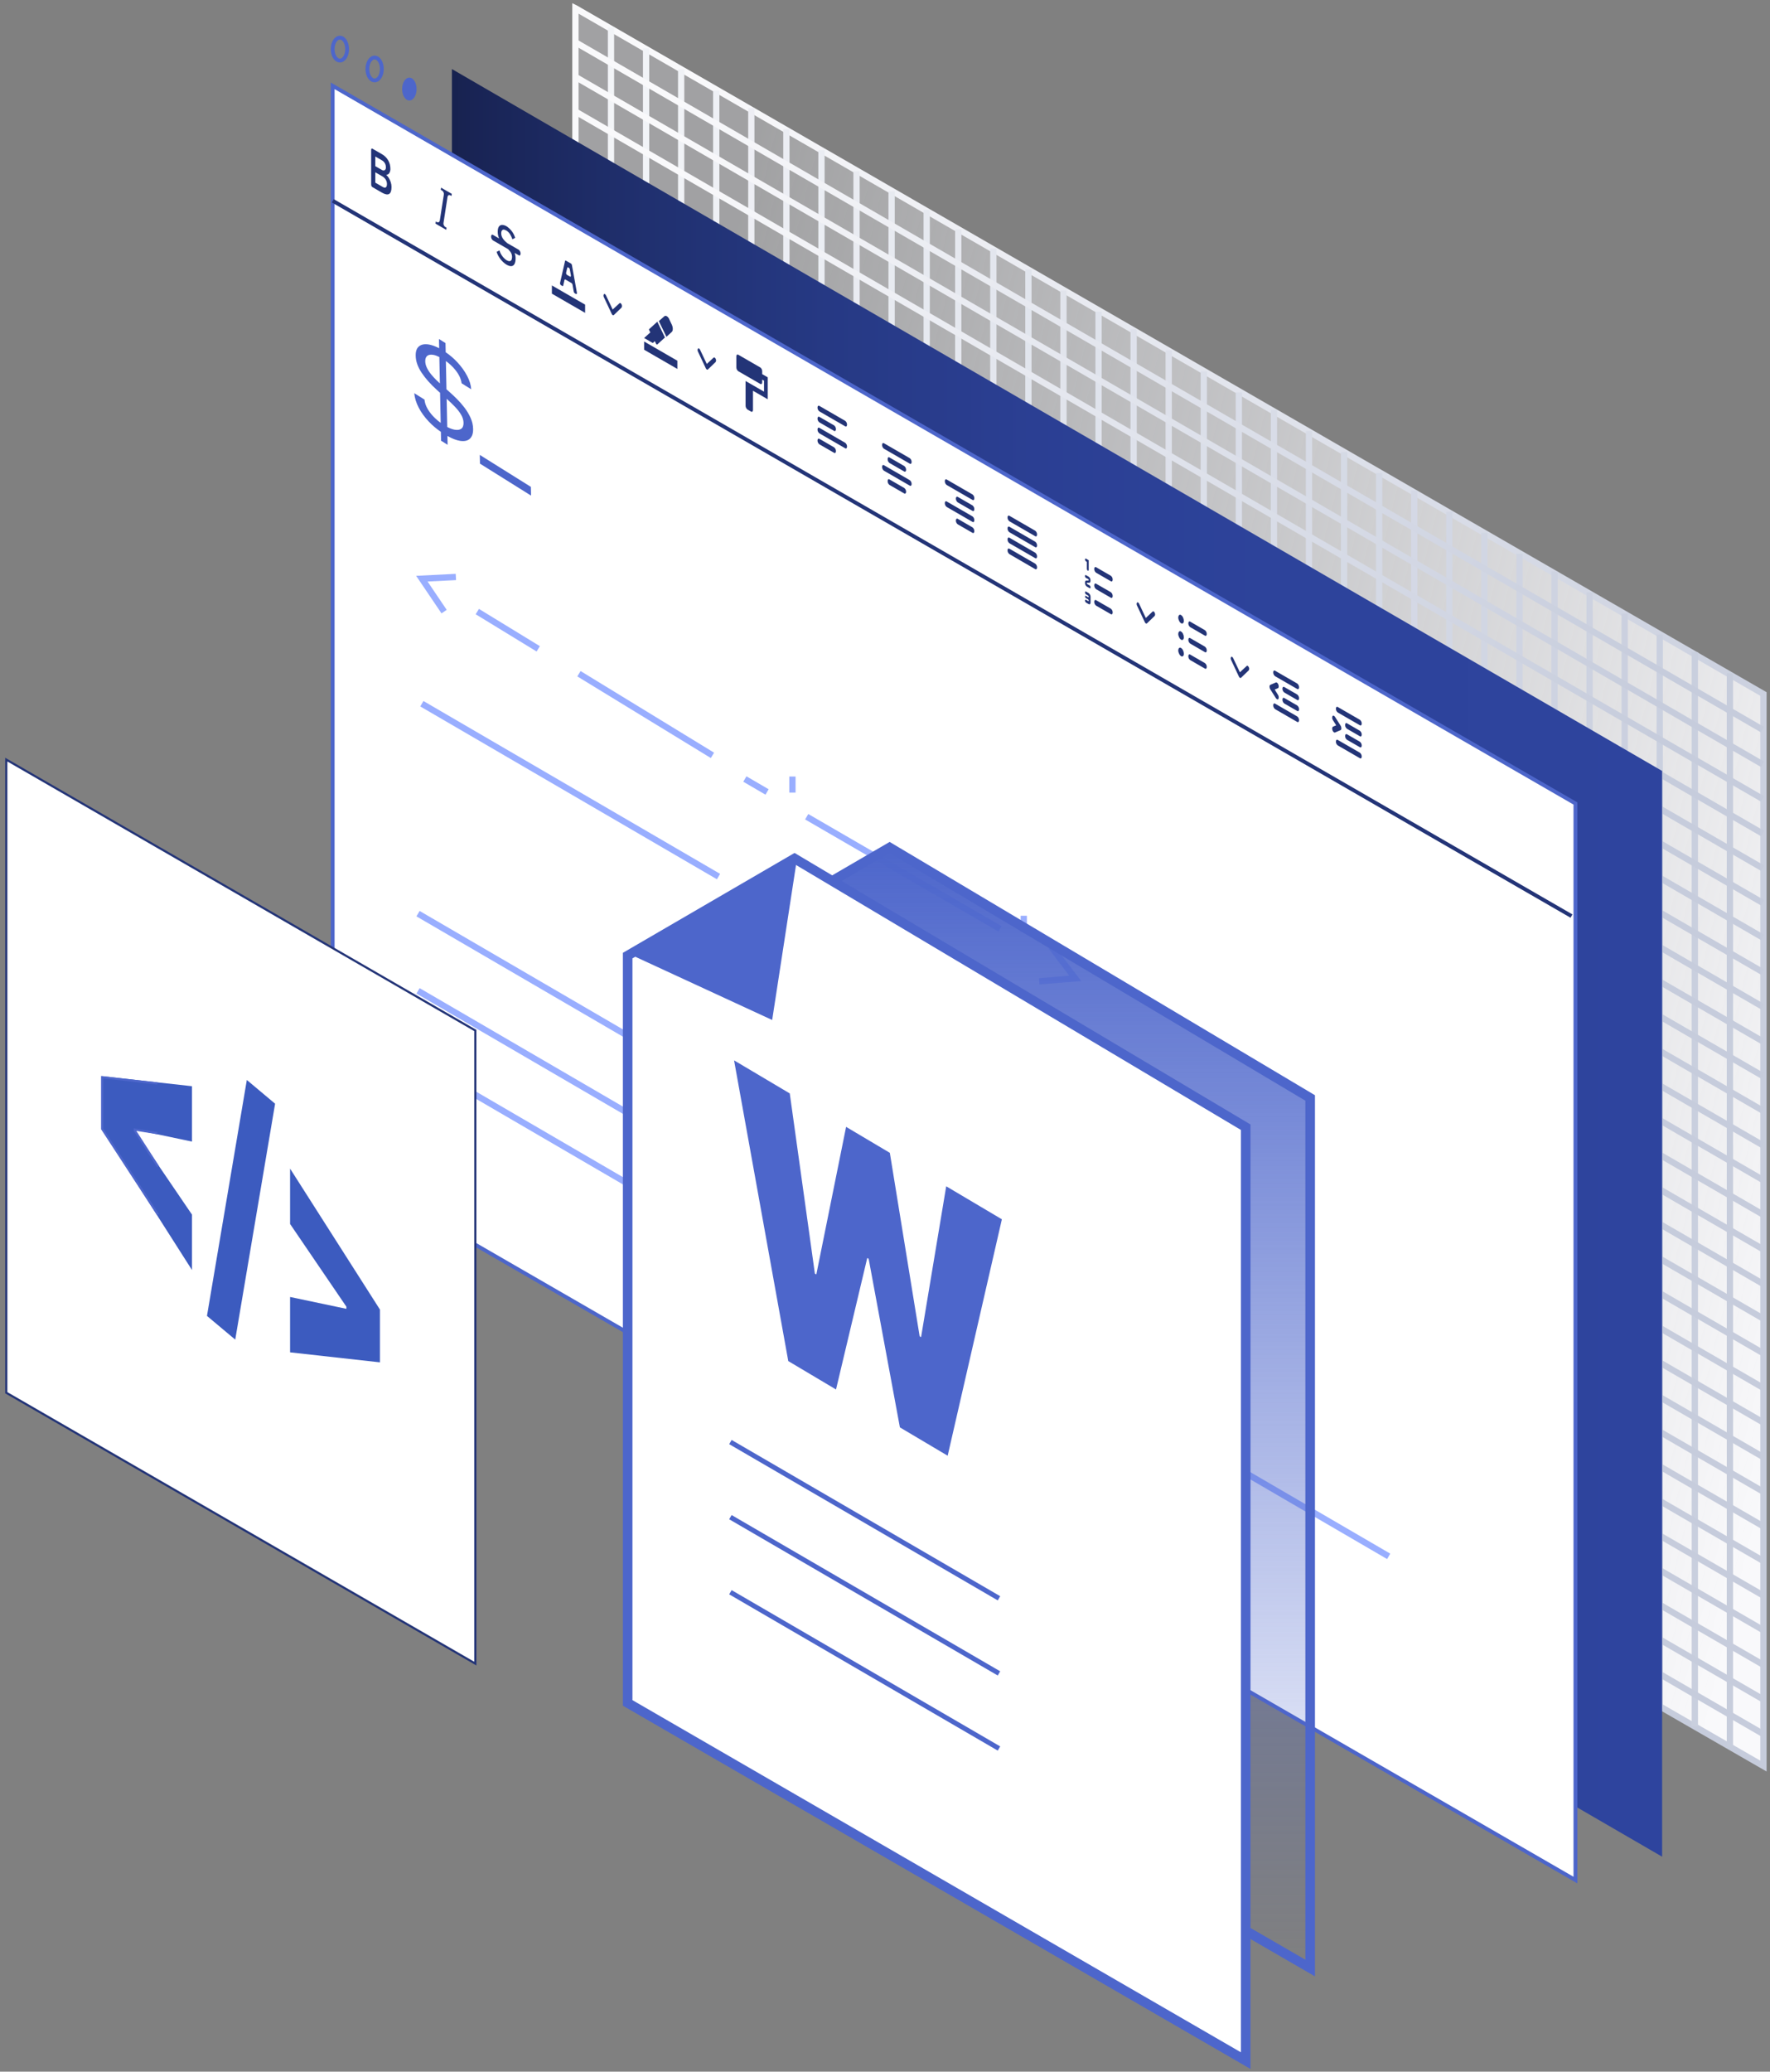
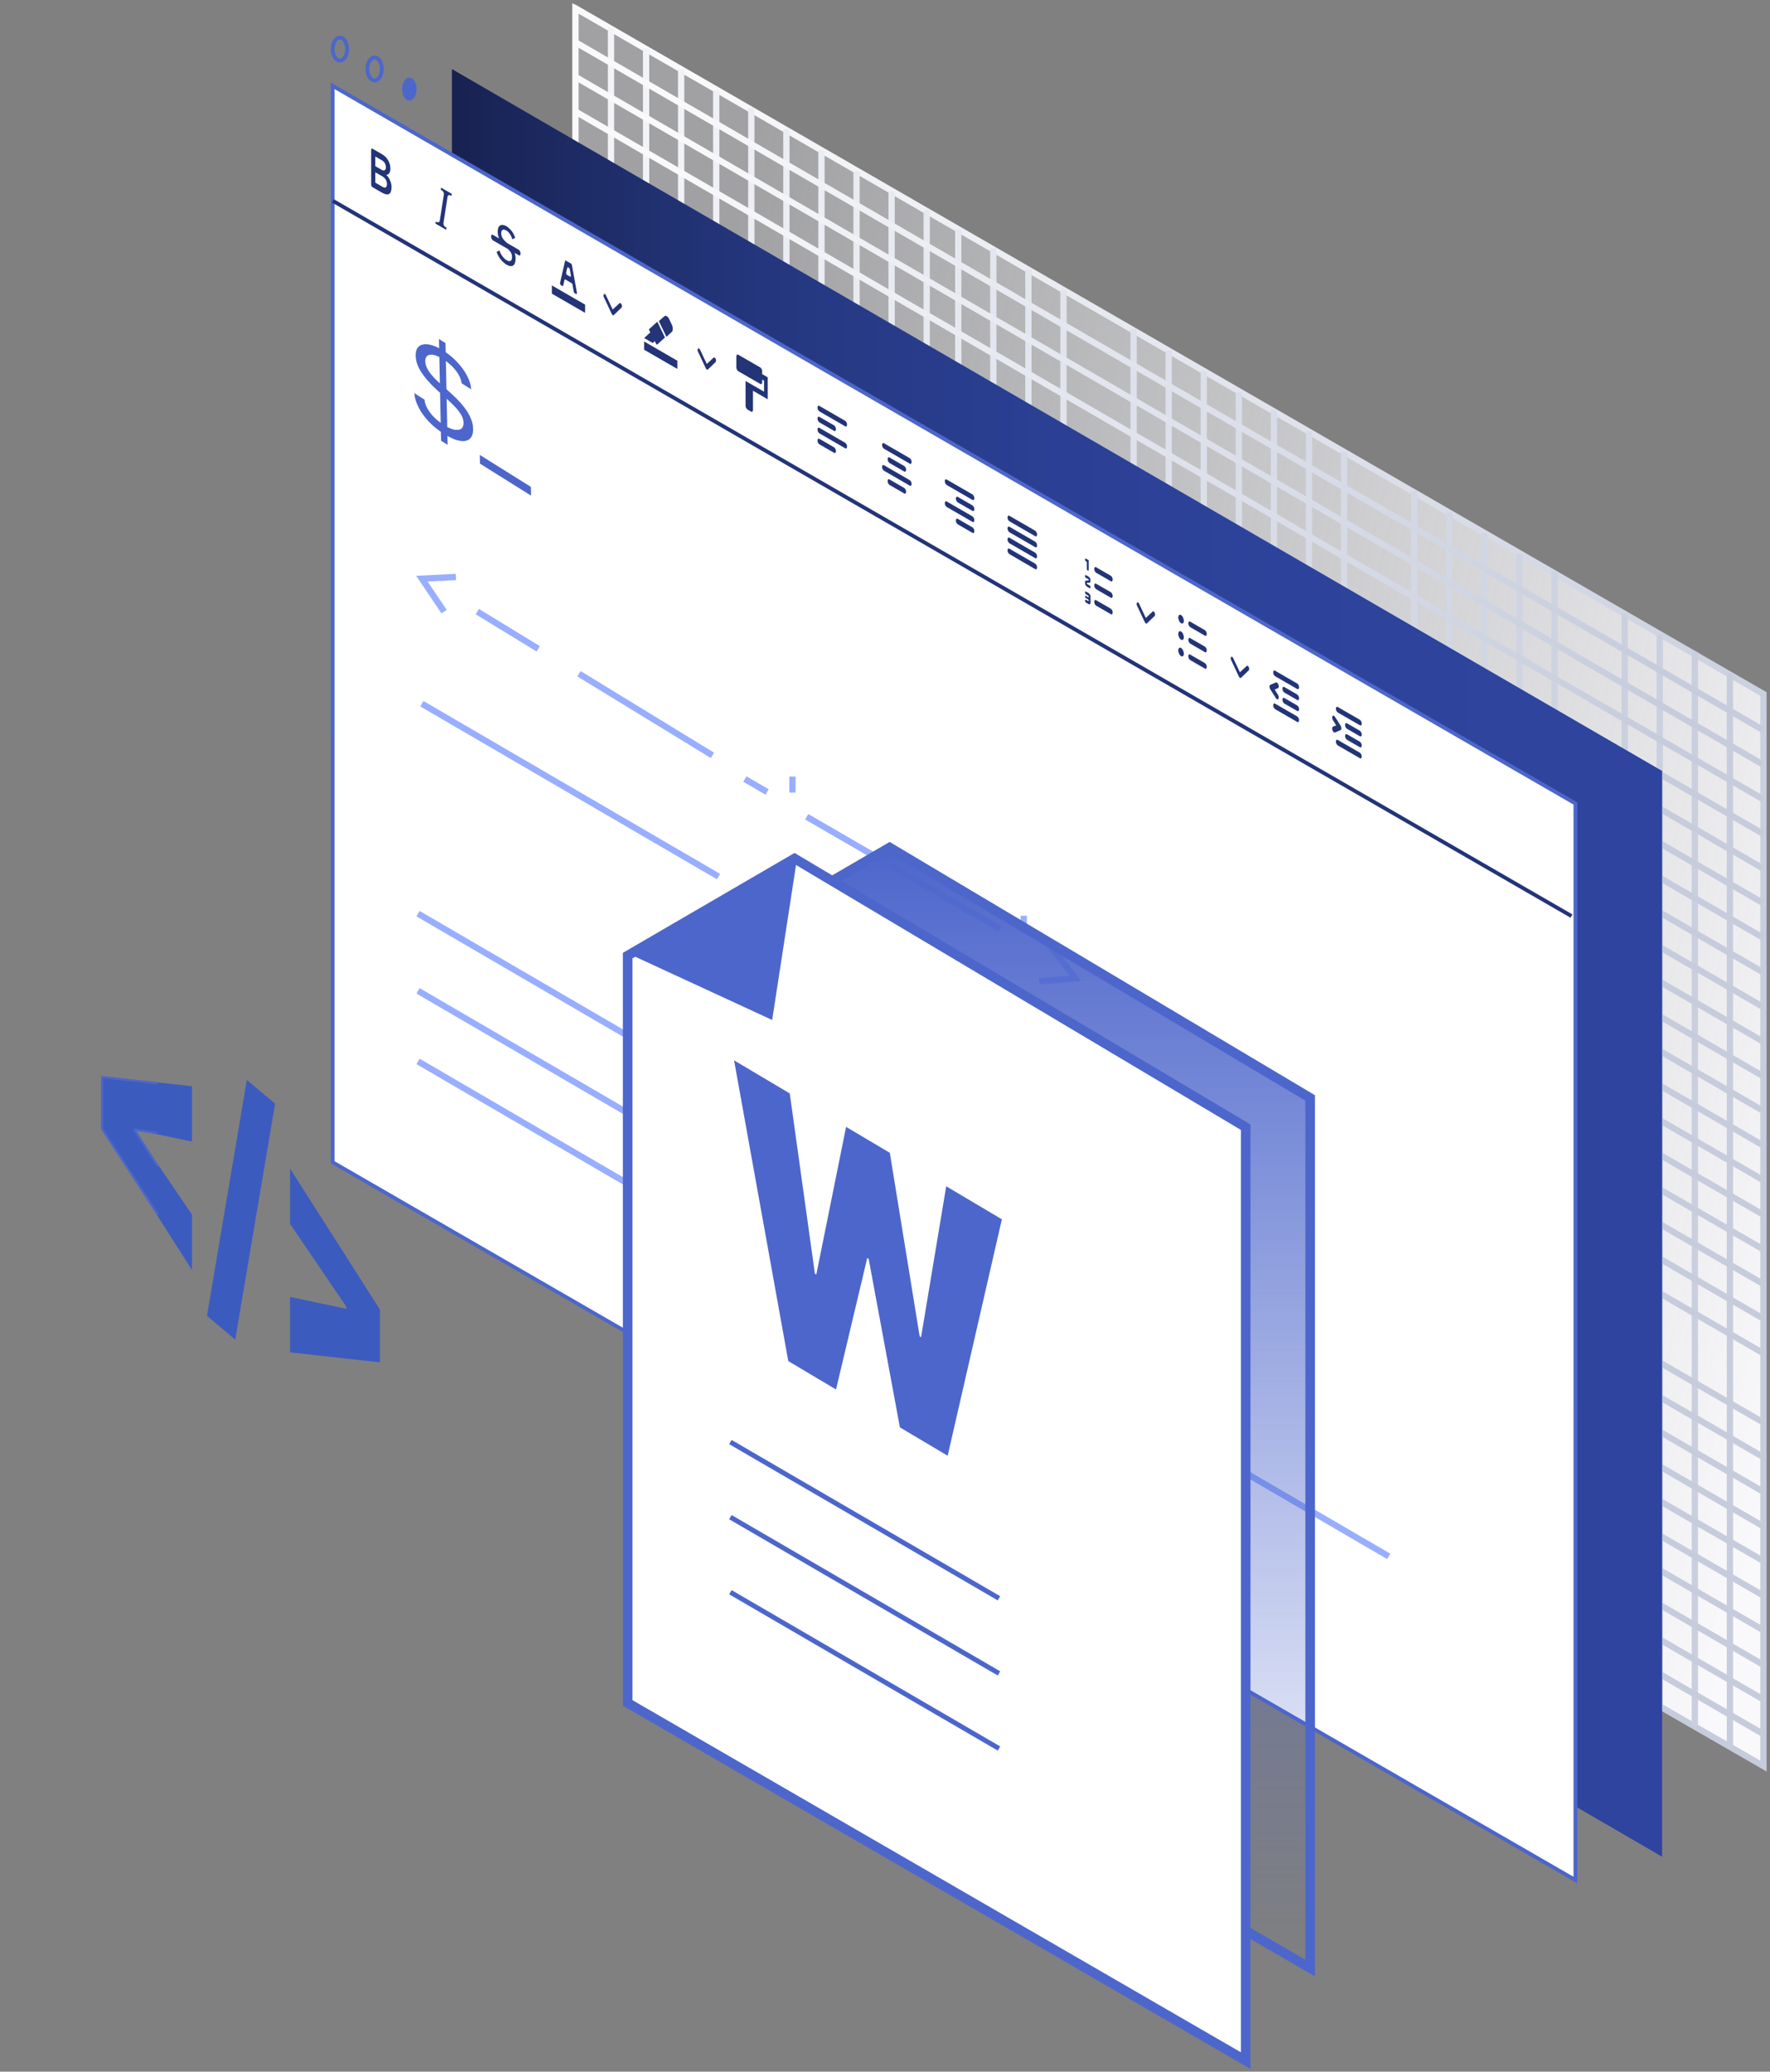
<svg xmlns="http://www.w3.org/2000/svg" width="282" height="330" viewBox="0 0 282 330" fill="none">
  <rect x="0" y="0" width="282" height="330" fill="#808080" stroke="none" />
  <path fill-rule="evenodd" clip-rule="evenodd" d="M91.48 172.635L91.504 172.648L96.918 175.766L102.328 178.877L107.742 181.995L113.151 185.106L118.565 188.225L123.975 191.336L129.389 194.454L134.799 197.569L140.213 200.684L145.623 203.799L151.037 206.914L156.446 210.028L161.86 213.143L167.27 216.258L172.684 219.373L178.094 222.487L183.507 225.602L188.917 228.717L194.332 231.832L199.741 234.946L205.155 238.061L210.565 241.175L215.979 244.291L221.389 247.405L232.217 253.634L237.627 256.749L243.04 259.864L248.45 262.979L253.864 266.093L259.274 269.208L264.688 272.323L270.098 275.438L275.512 278.552L280.921 281.667V110.835L275.512 107.716L270.098 104.594V104.59L264.688 101.471L259.274 98.348L253.864 95.229L248.45 92.103L243.04 88.984L237.627 85.861L232.217 82.742L226.802 79.616L221.389 76.493L215.979 73.374L210.565 70.251L205.155 67.129L199.741 64.006L194.332 60.887L188.917 57.764L183.507 54.642L178.094 51.519L172.684 48.401L167.27 45.278L161.86 42.155L156.446 39.032L151.037 35.914L145.623 32.791L140.213 29.668L134.799 26.545L129.389 23.427L123.975 20.304L118.565 17.181L113.151 14.058L107.742 10.94L102.328 7.817L96.918 4.695L91.504 1.572L91.48 1.56V172.635Z" fill="url(#paint0_linear_1399_23086)" />
  <path fill-rule="evenodd" clip-rule="evenodd" d="M280.958 110.55V281.322L275.553 278.209L270.144 275.095L264.739 271.981L259.329 268.868L253.924 265.754L248.515 262.64L243.11 259.527L237.7 256.413L232.295 253.299L221.477 247.072L216.071 243.959L210.662 240.845L205.257 237.731L199.848 234.618L194.443 231.504L189.033 228.39L183.628 225.277L178.219 222.163L172.814 219.049L167.404 215.936L161.999 212.822L156.59 209.708L151.185 206.595L145.775 203.481L140.37 200.368L134.961 197.254L129.556 194.14L124.146 191.023L118.741 187.913L113.332 184.795L107.927 181.686L102.518 178.568L97.112 175.458L91.703 172.341L91.679 172.329V1.313L91.703 1.325L97.112 4.447L102.518 7.569L107.927 10.69L113.332 13.808L118.741 16.93L124.146 20.051L129.556 23.173L134.961 26.29L140.37 29.412L145.775 32.534L151.185 35.655L156.59 38.773L161.999 41.895L167.404 45.016L172.814 48.138L178.219 51.255L183.628 54.377L189.033 57.499L194.443 60.62L199.848 63.738L205.257 66.859L210.662 69.981L216.071 73.103L221.477 76.22L226.886 79.342L232.295 82.468L237.7 85.585L243.11 88.707L248.515 91.825L253.924 94.95L259.329 98.068L264.739 101.189L270.144 104.307V104.311L275.553 107.433L280.958 110.55Z" stroke="url(#paint1_linear_1399_23086)" />
  <path d="M275.612 278.312V278.235V272.719V267.204V261.688V256.169V250.654V245.138V239.622V234.107V228.588V223.073V217.557V212.041V206.522V201.007V195.491V189.976V184.46V178.941V173.425V167.91V162.395V156.879V151.36V145.844V140.329V134.814V129.294V123.779V118.263V112.748V107.235V107.229" stroke="#C7CDDC" />
  <path d="M270.024 274.958V274.87V269.355V263.84V258.325V252.806V247.291V241.776V236.26V230.745V225.226V219.711V214.196V208.681V203.162V197.647V192.132V186.617V181.101V175.582V170.067V164.552V159.037V153.522V148.003V142.488V136.972V131.457V125.938V120.423V114.908V109.393V103.883V103.874" stroke="#C9CFDE" />
  <path d="M264.436 272.163V272.066V266.551V261.036V255.521V250.003V244.488V238.973V233.458V227.943V222.425V216.91V211.395V205.88V200.361V194.847V189.331V183.817V178.302V172.783V167.269V161.753V156.239V150.724V145.205V139.69V134.175V128.661V123.142V117.627V112.112V106.597V101.09V101.079" stroke="#CAD0DF" />
  <path d="M258.848 268.808V268.701V263.186V257.672V252.157V246.639V241.125V235.61V230.096V224.581V219.063V213.549V208.034V202.519V197.001V191.487V185.972V180.457V174.943V169.425V163.91V158.395V152.881V147.366V141.848V136.334V130.819V125.305V119.787V114.272V108.757V103.243V97.739V97.725" stroke="#CBD0DF" />
-   <path d="M253.259 265.453V265.336V259.821V254.307V248.793V243.276V237.761V232.246V226.733V221.218V215.701V210.187V204.672V199.158V193.64V188.126V182.611V177.097V171.583V166.065V160.551V155.037V149.522V144.008V138.49V132.976V127.462V121.948V116.43V110.916V105.401V99.887V94.385V94.369" stroke="#CDD2E0" />
  <path d="M247.671 262.098V261.972V256.457V250.944V245.43V239.913V234.399V228.884V223.37V217.856V212.339V206.826V201.311V195.797V190.28V184.766V179.252V173.738V168.224V162.707V157.193V151.678V146.164V140.651V135.133V129.619V124.105V118.591V113.074V107.56V102.046V96.532V91.033V91.015" stroke="#CED3E1" />
  <path d="M242.083 259.303V259.167V253.653V248.139V242.626V237.109V231.596V226.081V220.568V215.054V209.537V204.024V198.51V192.996V187.479V181.966V176.451V170.938V165.424V159.908V154.394V148.88V143.366V137.853V132.336V126.822V121.308V115.795V110.278V104.764V99.25V93.737V88.241V88.22" stroke="#CFD4E2" />
  <path d="M236.495 255.949V255.803V250.289V244.776V239.262V233.746V228.233V222.719V217.205V211.692V206.176V200.663V195.149V189.635V184.119V178.606V173.092V167.578V162.065V156.549V151.036V145.521V140.008V134.495V128.979V123.465V117.951V112.438V106.922V101.409V95.894V90.381V84.889V84.865" stroke="#D1D6E3" />
  <path d="M230.906 252.594V252.439V246.925V241.412V235.899V230.383V224.87V219.356V213.843V208.331V202.815V197.302V191.788V186.275V180.759V175.246V169.732V164.219V158.707V153.19V147.678V142.164V136.651V131.138V125.622V120.108V114.595V109.082V103.566V98.053V92.54V87.027V81.537V81.511" stroke="#D2D7E4" />
  <path d="M225.318 249.24V249.075V243.561V238.048V232.536V227.02V221.508V215.994V210.481V204.969V199.453V193.941V188.427V182.914V177.399V171.886V166.373V160.86V155.347V149.832V144.319V138.806V133.293V127.78V122.265V116.751V111.239V105.726V100.211V94.698V89.184V83.672V78.185V78.156" stroke="#D4D8E5" />
-   <path d="M219.73 246.444V246.269V240.755V235.243V229.731V224.216V218.703V213.19V207.678V202.165V196.65V191.138V185.625V180.112V174.597V169.085V163.571V158.059V152.547V147.032V141.52V136.006V130.494V124.982V119.467V113.953V108.441V102.929V97.413V91.901V86.388V80.875V75.392V75.36" stroke="#D4D9E5" />
  <path d="M214.142 243.09V242.905V237.392V231.88V226.368V220.853V215.341V209.828V204.316V198.803V193.289V187.777V182.264V176.752V171.237V165.725V160.212V154.7V149.188V143.673V138.161V132.648V127.136V121.624V116.11V110.596V105.084V99.572V94.058V88.546V83.032V77.52V72.039V72.006" stroke="#D5DAE5" />
  <path d="M208.553 239.735V239.541V234.027V228.516V223.004V217.49V211.978V206.465V200.953V195.442V189.928V184.416V178.903V173.391V167.877V162.365V156.852V151.341V145.829V140.315V134.803V129.29V123.778V118.267V112.753V107.239V101.728V96.216V90.702V85.19V79.677V74.165V68.687V68.651" stroke="#D7DBE6" />
  <path d="M202.965 236.381V236.176V230.663V225.152V219.641V214.127V208.616V203.103V197.591V192.08V186.566V181.055V175.542V170.031V164.517V159.006V153.493V147.981V142.47V136.956V131.445V125.932V120.421V114.909V109.396V103.883V98.371V92.86V87.346V81.835V76.322V70.811V65.336V65.297" stroke="#D8DCE7" />
  <path d="M197.377 233.585V233.371V227.858V222.347V216.836V211.323V205.812V200.299V194.788V189.277V183.764V178.252V172.739V167.229V161.715V156.204V150.691V145.181V139.67V134.156V128.645V123.133V117.622V112.111V106.597V101.085V95.573V90.062V84.549V79.038V73.525V68.014V62.542V62.501" stroke="#D9DDE8" />
  <path d="M191.789 230.23V230.006V224.494V218.983V213.473V207.959V202.449V196.936V191.426V185.915V180.402V174.891V169.379V163.868V158.355V152.844V147.332V141.821V136.31V130.797V125.287V119.774V114.264V108.753V103.24V97.728V92.217V86.706V81.193V75.683V70.17V64.659V59.19V59.147" stroke="#DBDFE9" />
  <path d="M186.201 226.876V226.642V221.13V215.619V210.109V204.597V199.086V193.574V188.063V182.553V177.041V171.53V166.018V160.507V154.995V149.485V143.972V138.462V132.952V127.439V121.929V116.416V110.906V105.396V99.883V94.371V88.86V83.35V77.838V72.327V66.815V61.304V55.838V55.792" stroke="#DDE0EA" />
  <path d="M180.612 223.521V223.278V217.766V212.256V206.746V201.234V195.724V190.212V184.702V179.191V173.679V168.169V162.657V157.147V151.635V146.125V140.613V135.102V129.592V124.081V118.571V113.058V107.548V102.038V96.526V91.014V85.504V79.993V74.482V68.972V63.459V57.949V52.486V52.438" stroke="#DEE1EB" />
-   <path d="M175.024 220.725V220.472V214.961V209.451V203.941V198.429V192.92V187.408V181.898V176.388V170.877V165.367V159.855V154.345V148.834V143.324V137.812V132.302V126.792V121.281V115.771V110.259V104.749V99.239V93.728V88.216V82.706V77.196V71.685V66.174V60.663V55.153V49.692V49.642" stroke="#DFE3EC" />
  <path d="M169.436 217.371V217.108V211.596V206.087V200.577V195.066V189.557V184.045V178.536V173.026V167.515V162.006V156.494V150.984V145.473V139.964V134.452V128.943V123.433V117.922V112.413V106.901V101.391V95.882V90.371V84.859V79.349V73.84V68.329V62.819V57.308V51.798V46.34V46.287" stroke="#E1E4EC" />
  <path d="M163.848 214.016V213.744V208.232V202.723V197.214V191.703V186.194V180.683V175.173V169.664V164.154V158.644V153.133V147.624V142.113V136.604V131.092V125.583V120.074V114.563V109.054V103.543V98.034V92.524V87.014V81.502V75.993V70.484V64.973V59.464V53.953V48.443V42.989V42.933" stroke="#E1E5ED" />
  <path d="M158.259 210.662V210.38V204.869V199.36V193.85V188.34V182.832V177.32V171.811V166.302V160.792V155.283V149.772V144.263V138.753V133.244V127.733V122.224V116.715V111.205V105.696V100.184V94.676V89.167V83.657V78.145V72.636V67.127V61.617V56.109V50.597V45.088V39.636V39.578" stroke="#E3E6EE" />
  <path d="M152.671 207.867V207.575V202.064V196.555V191.047V185.537V180.028V174.517V169.009V163.5V157.99V152.481V146.971V141.462V135.952V130.443V124.933V119.424V113.915V108.405V102.897V97.386V91.877V86.369V80.859V75.348V69.839V64.331V58.821V53.312V47.801V42.293V36.844V36.544" stroke="#E5E8EF" />
  <path d="M147.642 204.511V204.21V198.699V193.191V187.682V182.173V176.665V171.154V165.646V160.137V154.628V149.12V143.609V138.101V132.591V127.083V121.572V116.064V110.556V105.046V99.538V94.027V88.519V83.011V77.501V71.99V66.482V60.974V55.465V49.956V44.445V38.937V33.491V33.428" stroke="#E6E9F0" />
  <path d="M142.053 201.157V200.846V195.335V189.827V184.319V178.81V173.302V167.791V162.283V156.775V151.267V145.759V140.248V134.74V129.231V123.723V118.212V112.704V107.196V101.688V96.18V90.669V85.161V79.653V74.144V68.633V63.125V57.618V52.109V46.6V41.09V35.582V30.479" stroke="#E7EAF0" />
  <path d="M136.465 198.362V198.041V192.53V187.023V181.515V176.007V170.499V164.989V159.481V153.974V148.465V142.957V137.447V131.939V126.431V120.923V115.413V109.905V104.397V98.889V93.381V87.871V82.363V76.856V71.347V65.837V60.329V54.821V49.313V43.805V38.295V32.787V27.346V27.278" stroke="#E9EBF1" />
  <path d="M130.877 195.007V194.677V189.166V183.659V178.152V172.644V167.137V161.626V156.119V150.612V145.104V139.596V134.086V128.579V123.071V117.563V112.053V106.546V101.038V95.53V90.023V84.513V79.005V73.498V67.99V62.48V56.972V51.465V45.957V40.45V34.939V29.432V23.994V23.924" stroke="#EAEDF3" />
  <path d="M125.289 191.652V191.311V185.801V180.295V174.787V169.28V163.773V158.263V152.756V147.249V141.741V136.234V130.724V125.217V119.709V114.202V108.692V103.185V97.678V92.17V86.664V81.153V75.646V70.139V64.632V59.121V53.614V48.108V42.6V37.093V31.583V26.076V20.641V20.568" stroke="#EBEDF3" />
  <path d="M119.701 188.298V187.947V182.438V176.931V171.424V165.917V160.41V154.9V149.394V143.887V138.38V132.873V127.363V121.857V116.349V110.843V105.333V99.826V94.319V88.812V83.305V77.796V72.289V66.782V61.275V55.765V50.258V44.752V39.244V33.738V28.227V22.721V17.289V17.214" stroke="#EDEEF4" />
  <path d="M114.112 185.503V185.143V179.633V174.127V168.62V163.114V157.607V152.097V146.591V141.085V135.578V130.072V124.562V119.055V113.549V108.042V102.533V97.026V91.52V86.013V80.507V74.997V69.491V63.984V58.477V52.968V47.461V41.955V36.448V30.942V25.432V19.926V14.497V14.419" stroke="#EEF0F5" />
  <path d="M108.524 182.148V181.779V176.269V170.763V165.257V159.75V154.245V148.735V143.229V137.723V132.217V126.711V121.201V115.695V110.189V104.683V99.173V93.667V88.161V82.655V77.149V71.639V66.133V60.627V55.121V49.611V44.105V38.599V33.093V27.586V22.076V16.57V11.145V11.065" stroke="#F0F2F6" />
  <path d="M102.936 178.794V178.414V172.905V167.399V161.893V156.388V150.882V145.372V139.867V134.361V128.855V123.35V117.84V112.334V106.828V101.323V95.813V90.307V84.802V79.296V73.79V68.281V62.775V57.269V51.764V46.254V40.748V35.242V29.737V24.231V18.721V13.216V7.792V7.71" stroke="#F1F3F7" />
  <path d="M97.348 175.439V175.05V169.541V164.036V158.53V153.025V147.519V142.01V136.504V130.999V125.494V119.988V114.479V108.974V103.468V97.963V92.454V86.948V81.443V75.937V70.432V64.923V59.417V53.912V48.407V42.897V37.392V31.886V26.381V20.876V15.366V9.861V4.441V4.355" stroke="#F2F4F7" />
  <path d="M91.679 6.739L91.703 6.751L97.108 9.881L102.508 13.007L107.913 16.137L113.314 19.264L118.718 22.393L124.119 25.52L129.524 28.65L134.924 31.776L140.329 34.906L145.73 38.032L151.134 41.158L156.535 44.288L161.94 47.414L167.34 50.54L172.745 53.67L178.146 56.796L183.55 59.926L188.951 63.052L194.356 66.182L199.756 69.308L205.161 72.438L210.561 75.564L215.966 78.691L221.367 81.821L226.771 84.947L232.176 88.077L237.577 91.203L242.981 94.333L248.382 97.459L253.787 100.589L259.187 103.715L264.592 106.841L269.993 109.971L275.397 113.097L280.798 116.223" stroke="url(#paint2_linear_1399_23086)" />
  <path d="M91.679 12.253L91.703 12.265L97.108 15.395L102.508 18.521L107.913 21.651L113.314 24.777L118.718 27.907L124.119 31.033L129.524 34.163L134.924 37.289L140.329 40.419L145.73 43.545L151.134 46.672L156.535 49.802L161.94 52.928L167.34 56.054L172.745 59.184L178.146 62.31L183.55 65.44L188.951 68.566L194.356 71.696L199.756 74.822L205.161 77.952L210.561 81.078L215.966 84.204L221.367 87.334L226.771 90.46L232.176 93.59L237.577 96.716L242.981 99.847L248.382 102.973L253.787 106.103L259.187 109.229L264.592 112.355L269.993 115.485L275.397 118.611L280.798 121.737" stroke="url(#paint3_linear_1399_23086)" />
  <path d="M91.679 17.77L91.703 17.782L97.108 20.913L102.508 24.039L107.913 27.169L113.314 30.295L118.718 33.421L124.119 36.551L129.524 39.677L134.924 42.803L140.329 45.933L145.73 49.059L151.134 52.189L156.535 55.315L161.94 58.445L167.34 61.571L172.745 64.697L178.146 67.827L183.55 70.953L188.951 74.079L194.356 77.21L199.756 80.336L205.161 83.466L210.561 86.592L215.966 89.722L221.367 92.848L226.771 95.974L232.176 99.104L237.577 102.23L242.981 105.36L248.382 108.486L253.787 111.616L259.187 114.742L264.592 117.872L269.993 120.998L275.397 124.124L280.798 127.25" stroke="url(#paint4_linear_1399_23086)" />
  <path d="M91.679 23.284L91.703 23.296L97.108 26.426L102.508 29.552L107.913 32.682L113.314 35.808L118.718 38.934L124.119 42.065L129.524 45.191L134.924 48.317L140.329 51.447L145.73 54.573L151.134 57.703L156.535 60.829L161.94 63.959L167.34 67.085L172.745 70.211L178.146 73.341L183.55 76.467L188.951 79.593L194.356 82.723L199.756 85.849L205.161 88.979L210.561 92.105L215.966 95.236L221.367 98.362L226.771 101.488L232.176 104.618L237.577 107.744L242.981 110.874L248.382 114L253.787 117.13L259.187 120.256L264.592 123.386L269.993 126.512L275.397 129.638L280.798 132.764" stroke="url(#paint5_linear_1399_23086)" />
  <path d="M91.679 28.797L91.703 28.809L97.108 31.939L102.508 35.065L107.913 38.195L113.314 41.321L118.718 44.451L124.119 47.577L129.524 50.707L134.924 53.833L140.329 56.963L145.73 60.089L151.134 63.215L156.535 66.346L161.94 69.472L167.34 72.598L172.745 75.728L178.146 78.854L183.55 81.984L188.951 85.11L194.356 88.24L199.756 91.366L205.161 94.496L210.561 97.622L215.966 100.748L221.367 103.878L226.771 107.004L232.176 110.134L237.577 113.26L242.981 116.39L248.382 119.516L253.787 122.647L259.187 125.773L264.592 128.899L269.993 132.029L275.397 135.155L280.798 138.281" stroke="url(#paint6_linear_1399_23086)" />
  <path d="M91.679 34.31L91.703 34.322L97.108 37.453L102.508 40.579L107.913 43.709L113.314 46.835L118.718 49.965L124.119 53.091L129.524 56.221L134.924 59.347L140.329 62.477L145.73 65.603L151.134 68.729L156.535 71.859L161.94 74.985L167.34 78.111L172.745 81.241L178.146 84.367L183.55 87.498L188.951 90.624L194.356 93.754L199.756 96.88L205.161 100.01L210.561 103.136L215.966 106.262L221.367 109.392L226.771 112.518L232.176 115.648L237.577 118.774L242.981 121.904L248.382 125.03L253.787 128.16L259.187 131.286L264.592 134.412L269.993 137.542L275.397 140.668L280.798 143.795" stroke="url(#paint7_linear_1399_23086)" />
  <path d="M91.679 39.824L91.703 39.836L97.108 42.966L102.508 46.092L107.913 49.222L113.314 52.348L118.718 55.478L124.119 58.605L129.524 61.735L134.924 64.861L140.329 67.991L145.73 71.117L151.134 74.243L156.535 77.373L161.94 80.499L167.34 83.625L172.745 86.755L178.146 89.881L183.55 93.011L188.951 96.137L194.356 99.267L199.756 102.393L205.161 105.523L210.561 108.649L215.966 111.775L221.367 114.906L226.771 118.032L232.176 121.162L237.577 124.288L242.981 127.418L248.382 130.544L253.787 133.674L259.187 136.8L264.592 139.926L269.993 143.056L275.397 146.182L280.798 149.308" stroke="url(#paint8_linear_1399_23086)" />
  <path d="M91.679 45.342L91.703 45.354L97.108 48.484L102.508 51.61L107.913 54.74L113.314 57.866L118.718 60.992L124.119 64.122L129.524 67.248L134.924 70.374L140.329 73.504L145.73 76.63L151.134 79.76L156.535 82.886L161.94 86.016L167.34 89.143L172.745 92.269L178.146 95.399L183.55 98.525L188.951 101.651L194.356 104.781L199.756 107.907L205.161 111.037L210.561 114.163L215.966 117.293L221.367 120.419L226.771 123.545L232.176 126.675L237.577 129.801L242.981 132.931L248.382 136.057L253.787 139.187L259.187 142.314L264.592 145.444L269.993 148.57L275.397 151.696L280.798 154.822" stroke="url(#paint9_linear_1399_23086)" />
  <path d="M91.679 50.855L91.703 50.867L97.108 53.998L102.508 57.124L107.913 60.254L113.314 63.38L118.718 66.51L124.119 69.636L129.524 72.766L134.924 75.892L140.329 79.022L145.73 82.148L151.134 85.274L156.535 88.404L161.94 91.53L167.34 94.656L172.745 97.786L178.146 100.912L183.55 104.042L188.951 107.168L194.356 110.299L199.756 113.425L205.161 116.555L210.561 119.681L215.966 122.807L221.367 125.937L226.771 129.063L232.176 132.193L237.577 135.319L242.981 138.449L248.382 141.575L253.787 144.705L259.187 147.831L264.592 150.957L269.993 154.087L275.397 157.213L280.798 160.339" stroke="url(#paint10_linear_1399_23086)" />
  <path d="M91.679 56.369L91.703 56.381L97.108 59.511L102.508 62.637L107.913 65.767L113.314 68.893L118.718 72.023L124.119 75.15L129.524 78.279L134.924 81.406L140.329 84.536L145.73 87.662L151.134 90.788L156.535 93.918L161.94 97.044L167.34 100.17L172.745 103.3L178.146 106.426L183.55 109.556L188.951 112.682L194.356 115.812L199.756 118.938L205.161 122.068L210.561 125.194L215.966 128.32L221.367 131.45L226.771 134.577L232.176 137.707L237.577 140.833L242.981 143.963L248.382 147.089L253.787 150.219L259.187 153.345L264.592 156.471L269.993 159.601L275.397 162.727L280.798 165.853" stroke="url(#paint11_linear_1399_23086)" />
  <path d="M91.679 61.883L91.703 61.895L97.108 65.025L102.508 68.151L107.913 71.281L113.314 74.407L118.718 77.537L124.119 80.663L129.524 83.793L134.924 86.919L140.329 90.049L145.73 93.175L151.134 96.301L156.535 99.431L161.94 102.558L167.34 105.684L172.745 108.814L178.146 111.94L183.55 115.07L188.951 118.196L194.356 121.326L199.756 124.452L205.161 127.582L210.561 130.708L215.966 133.834L221.367 136.964L226.771 140.09L232.176 143.22L237.577 146.346L242.981 149.476L248.382 152.602L253.787 155.732L259.187 158.859L264.592 161.985L269.993 165.115L275.397 168.241L280.798 171.367" stroke="url(#paint12_linear_1399_23086)" />
  <path d="M91.679 67.4L91.703 67.412L97.108 70.542L102.508 73.668L107.913 76.799L113.314 79.925L118.718 83.051L124.119 86.181L129.524 89.307L134.924 92.433L140.329 95.563L145.73 98.689L151.134 101.819L156.535 104.945L161.94 108.075L167.34 111.201L172.745 114.327L178.146 117.457L183.55 120.583L188.951 123.709L194.356 126.839L199.756 129.966L205.161 133.096L210.561 136.222L215.966 139.352L221.367 142.478L226.771 145.604L232.176 148.734L237.577 151.86L242.981 154.99L248.382 158.116L253.787 161.246L259.187 164.372L264.592 167.502L269.993 170.628L275.397 173.754L280.798 176.88" stroke="url(#paint13_linear_1399_23086)" />
  <path d="M91.679 72.913L91.703 72.925L97.108 76.055L102.508 79.181L107.913 82.311L113.314 85.437L118.718 88.563L124.119 91.693L129.524 94.82L134.924 97.945L140.329 101.076L145.73 104.202L151.134 107.332L156.535 110.458L161.94 113.588L167.34 116.714L172.745 119.84L178.146 122.97L183.55 126.096L188.951 129.222L194.356 132.352L199.756 135.478L205.161 138.608L210.561 141.734L215.966 144.864L221.367 147.99L226.771 151.116L232.176 154.247L237.577 157.373L242.981 160.503L248.382 163.629L253.787 166.759L259.187 169.885L264.592 173.015L269.993 176.141L275.397 179.267L280.798 182.393" stroke="url(#paint14_linear_1399_23086)" />
  <path d="M91.679 78.427L91.703 78.439L97.108 81.569L102.508 84.695L107.913 87.825L113.314 90.951L118.718 94.081L124.119 97.207L129.524 100.337L134.924 103.463L140.329 106.593L145.73 109.719L151.134 112.845L156.535 115.975L161.94 119.101L167.34 122.228L172.745 125.358L178.146 128.484L183.55 131.614L188.951 134.74L194.356 137.87L199.756 140.996L205.161 144.126L210.561 147.252L215.966 150.378L221.367 153.508L226.771 156.634L232.176 159.764L237.577 162.89L242.981 166.02L248.382 169.146L253.787 172.276L259.187 175.402L264.592 178.529L269.993 181.659L275.397 184.785L280.798 187.911" stroke="url(#paint15_linear_1399_23086)" />
  <path d="M91.679 83.94L91.703 83.952L97.108 87.082L102.508 90.209L107.913 93.339L113.314 96.465L118.718 99.595L124.119 102.721L129.524 105.851L134.924 108.977L140.329 112.107L145.73 115.233L151.134 118.359L156.535 121.489L161.94 124.615L167.34 127.741L172.745 130.871L178.146 133.997L183.55 137.127L188.951 140.253L194.356 143.383L199.756 146.51L205.161 149.64L210.561 152.766L215.966 155.892L221.367 159.022L226.771 162.148L232.176 165.278L237.577 168.404L242.981 171.534L248.382 174.66L253.787 177.79L259.187 180.916L264.592 184.042L269.993 187.172L275.397 190.298L280.798 193.424" stroke="url(#paint16_linear_1399_23086)" />
  <path d="M91.679 89.454L91.703 89.466L97.108 92.596L102.508 95.722L107.913 98.852L113.314 101.978L118.718 105.108L124.119 108.234L129.524 111.364L134.924 114.491L140.329 117.621L145.73 120.747L151.134 123.873L156.535 127.003L161.94 130.129L167.34 133.255L172.745 136.385L178.146 139.511L183.55 142.641L188.951 145.767L194.356 148.897L199.756 152.023L205.161 155.153L210.561 158.279L215.966 161.405L221.367 164.535L226.771 167.661L232.176 170.792L237.577 173.918L242.981 177.048L248.382 180.174L253.787 183.304L259.187 186.43L264.592 189.556L269.993 192.686L275.397 195.812L280.798 198.938" stroke="url(#paint17_linear_1399_23086)" />
  <path d="M91.679 94.972L91.703 94.984L97.108 98.114L102.508 101.24L107.913 104.37L113.314 107.496L118.718 110.622L124.119 113.752L129.524 116.878L134.924 120.004L140.329 123.134L145.73 126.26L151.134 129.39L156.535 132.516L161.94 135.646L167.34 138.772L172.745 141.899L178.146 145.029L183.55 148.155L188.951 151.281L194.356 154.411L199.756 157.537L205.161 160.667L210.561 163.793L215.966 166.923L221.367 170.049L226.771 173.175L232.176 176.305L237.577 179.431L242.981 182.561L248.382 185.687L253.787 188.817L259.187 191.943L264.592 195.073L269.993 198.2L275.397 201.326L280.798 204.452" stroke="url(#paint18_linear_1399_23086)" />
  <path d="M91.679 100.485L91.703 100.497L97.108 103.627L102.508 106.753L107.913 109.883L113.314 113.01L118.718 116.136L124.119 119.266L129.524 122.392L134.924 125.518L140.329 128.648L145.73 131.774L151.134 134.904L156.535 138.03L161.94 141.16L167.34 144.286L172.745 147.412L178.146 150.542L183.55 153.668L188.951 156.794L194.356 159.924L199.756 163.05L205.161 166.181L210.561 169.307L215.966 172.437L221.367 175.563L226.771 178.689L232.176 181.819L237.577 184.945L242.981 188.075L248.382 191.201L253.787 194.331L259.187 197.457L264.592 200.587L269.993 203.713L275.397 206.839L280.798 209.965" stroke="url(#paint19_linear_1399_23086)" />
  <path d="M91.679 105.999L91.703 106.011L97.108 109.141L102.508 112.267L107.913 115.397L113.314 118.523L118.718 121.653L124.119 124.779L129.524 127.909L134.924 131.035L140.329 134.165L145.73 137.292L151.134 140.418L156.535 143.548L161.94 146.674L167.34 149.8L172.745 152.93L178.146 156.056L183.55 159.186L188.951 162.312L194.356 165.442L199.756 168.568L205.161 171.698L210.561 174.824L215.966 177.95L221.367 181.08L226.771 184.206L232.176 187.336L237.577 190.463L242.981 193.593L248.382 196.719L253.787 199.849L259.187 202.975L264.592 206.101L269.993 209.231L275.397 212.357L280.798 215.483" stroke="url(#paint20_linear_1399_23086)" />
-   <path d="M91.679 111.513L91.703 111.525L97.108 114.655L102.508 117.781L107.913 120.911L113.314 124.037L118.718 127.167L124.119 130.293L129.524 133.423L134.924 136.549L140.329 139.679L145.73 142.805L151.134 145.931L156.535 149.061L161.94 152.187L167.34 155.313L172.745 158.444L178.146 161.57L183.55 164.7L188.951 167.826L194.356 170.956L199.756 174.082L205.161 177.212L210.561 180.338L215.966 183.464L221.367 186.594L226.771 189.72L232.176 192.85L237.577 195.976L242.981 199.106L248.382 202.232L253.787 205.362L259.187 208.488L264.592 211.614L269.993 214.745L275.397 217.871L280.798 220.997" stroke="url(#paint21_linear_1399_23086)" />
  <path d="M91.679 117.029L91.703 117.041L97.108 120.171L102.508 123.297L107.913 126.427L113.314 129.553L118.718 132.68L124.119 135.81L129.524 138.936L134.924 142.062L140.329 145.192L145.73 148.318L151.134 151.448L156.535 154.574L161.94 157.704L167.34 160.83L172.745 163.956L178.146 167.086L183.55 170.212L188.951 173.338L194.356 176.468L199.756 179.594L205.161 182.724L210.561 185.851L215.966 188.981L221.367 192.107L226.771 195.233L232.176 198.363L237.577 201.489L242.981 204.619L248.382 207.745L253.787 210.875L259.187 214.001L264.592 217.131L269.993 220.257L275.397 223.383L280.798 226.509" stroke="url(#paint22_linear_1399_23086)" />
  <path d="M91.679 122.543L91.703 122.555L97.108 125.685L102.508 128.811L107.913 131.941L113.314 135.067L118.718 138.193L124.119 141.323L129.524 144.449L134.924 147.575L140.329 150.705L145.73 153.832L151.134 156.962L156.535 160.088L161.94 163.218L167.34 166.344L172.745 169.47L178.146 172.6L183.55 175.726L188.951 178.852L194.356 181.982L199.756 185.108L205.161 188.238L210.561 191.364L215.966 194.494L221.367 197.62L226.771 200.746L232.176 203.876L237.577 207.002L242.981 210.133L248.382 213.259L253.787 216.389L259.187 219.515L264.592 222.645L269.993 225.771L275.397 228.897L280.798 232.023" stroke="url(#paint23_linear_1399_23086)" />
  <path d="M91.679 128.057L91.703 128.069L97.108 131.199L102.508 134.325L107.913 137.455L113.314 140.581L118.718 143.711L124.119 146.837L129.524 149.967L134.924 153.093L140.329 156.223L145.73 159.349L151.134 162.475L156.535 165.605L161.94 168.731L167.34 171.857L172.745 174.987L178.146 178.114L183.55 181.244L188.951 184.37L194.356 187.5L199.756 190.626L205.161 193.756L210.561 196.882L215.966 200.008L221.367 203.138L226.771 206.264L232.176 209.394L237.577 212.52L242.981 215.65L248.382 218.776L253.787 221.906L259.187 225.032L264.592 228.158L269.993 231.288L275.397 234.415L280.798 237.541" stroke="url(#paint24_linear_1399_23086)" />
  <path d="M91.679 133.57L91.703 133.582L97.108 136.712L102.508 139.838L107.913 142.968L113.314 146.095L118.718 149.225L124.119 152.351L129.524 155.481L134.924 158.607L140.329 161.737L145.73 164.863L151.134 167.989L156.535 171.119L161.94 174.245L167.34 177.371L172.745 180.501L178.146 183.627L183.55 186.757L188.951 189.883L194.356 193.013L199.756 196.139L205.161 199.269L210.561 202.396L215.966 205.522L221.367 208.652L226.771 211.778L232.176 214.908L237.577 218.034L242.981 221.164L248.382 224.29L253.787 227.42L259.187 230.546L264.592 233.672L269.993 236.802L275.397 239.928L280.798 243.054" stroke="url(#paint25_linear_1399_23086)" />
  <path d="M91.679 139.084L91.703 139.096L97.108 142.226L102.508 145.352L107.913 148.482L113.314 151.608L118.718 154.738L124.119 157.864L129.524 160.994L134.924 164.12L140.329 167.25L145.73 170.377L151.134 173.503L156.535 176.633L161.94 179.759L167.34 182.885L172.745 186.015L178.146 189.141L183.55 192.271L188.951 195.397L194.356 198.527L199.756 201.653L205.161 204.783L210.561 207.909L215.966 211.035L221.367 214.165L226.771 217.291L232.176 220.421L237.577 223.547L242.981 226.678L248.382 229.804L253.787 232.934L259.187 236.06L264.592 239.186L269.993 242.316L275.397 245.442L280.798 248.568" stroke="url(#paint26_linear_1399_23086)" />
  <path d="M91.679 144.602L91.703 144.614L97.108 147.744L102.508 150.87L107.913 154L113.314 157.126L118.718 160.252L124.119 163.382L129.524 166.508L134.924 169.634L140.329 172.764L145.73 175.89L151.134 179.02L156.535 182.146L161.94 185.276L167.34 188.402L172.745 191.528L178.146 194.658L183.55 197.784L188.951 200.911L194.356 204.041L199.756 207.167L205.161 210.297L210.561 213.423L215.966 216.553L221.367 219.679L226.771 222.805L232.176 225.935L237.577 229.061L242.981 232.191L248.382 235.317L253.787 238.447L259.187 241.573L264.592 244.703L269.993 247.829L275.397 250.955L280.798 254.082" stroke="url(#paint27_linear_1399_23086)" />
  <path d="M91.679 150.115L91.703 150.127L97.108 153.257L102.508 156.383L107.913 159.513L113.314 162.639L118.718 165.765L124.119 168.896L129.524 172.022L134.924 175.148L140.329 178.278L145.73 181.404L151.134 184.534L156.535 187.66L161.94 190.79L167.34 193.916L172.745 197.042L178.146 200.172L183.55 203.298L188.951 206.424L194.356 209.554L199.756 212.68L205.161 215.81L210.561 218.936L215.966 222.067L221.367 225.193L226.771 228.319L232.176 231.449L237.577 234.575L242.981 237.705L248.382 240.831L253.787 243.961L259.187 247.087L264.592 250.217L269.993 253.343L275.397 256.469L280.798 259.595" stroke="url(#paint28_linear_1399_23086)" />
  <path d="M91.679 155.629L91.703 155.641L97.108 158.771L102.508 161.897L107.913 165.027L113.314 168.153L118.718 171.283L124.119 174.409L129.524 177.539L134.924 180.665L140.329 183.795L145.73 186.921L151.134 190.047L156.535 193.178L161.94 196.304L167.34 199.43L172.745 202.56L178.146 205.686L183.55 208.816L188.951 211.942L194.356 215.072L199.756 218.198L205.161 221.328L210.561 224.454L215.966 227.58L221.367 230.71L226.771 233.836L232.176 236.966L237.577 240.092L242.981 243.222L248.382 246.348L253.787 249.479L259.187 252.605L264.592 255.731L269.993 258.861L275.397 261.987L280.798 265.113" stroke="url(#paint29_linear_1399_23086)" />
  <path d="M91.679 161.142L91.703 161.154L97.108 164.284L102.508 167.41L107.913 170.54L113.314 173.666L118.718 176.796L124.119 179.922L129.524 183.052L134.924 186.178L140.329 189.308L145.73 192.434L151.134 195.56L156.535 198.69L161.94 201.816L167.34 204.942L172.745 208.072L178.146 211.198L183.55 214.329L188.951 217.455L194.356 220.585L199.756 223.711L205.161 226.841L210.561 229.967L215.966 233.093L221.367 236.223L226.771 239.349L232.176 242.479L237.577 245.605L242.981 248.735L248.382 251.861L253.787 254.991L259.187 258.117L264.592 261.243L269.993 264.373L275.397 267.5L280.798 270.626" stroke="url(#paint30_linear_1399_23086)" />
  <path d="M91.679 166.655L91.703 166.667L97.108 169.797L102.508 172.923L107.913 176.053L113.314 179.179L118.718 182.31L124.119 185.436L129.524 188.566L134.924 191.692L140.329 194.822L145.73 197.948L151.134 201.074L156.535 204.204L161.94 207.33L167.34 210.456L172.745 213.586L178.146 216.712L183.55 219.842L188.951 222.968L194.356 226.098L199.756 229.224L205.161 232.354L210.561 235.48L215.966 238.607L221.367 241.737L226.771 244.863L232.176 247.993L237.577 251.119L242.981 254.249L248.382 257.375L253.787 260.505L259.187 263.631L264.592 266.757L269.993 269.887L275.397 273.013L280.798 276.139" stroke="url(#paint31_linear_1399_23086)" />
  <path fill-rule="evenodd" clip-rule="evenodd" d="M72 183.95L264.813 295.757V122.807L72 11V183.95Z" fill="url(#paint32_linear_1399_23086)" />
  <path d="M53 185.146V13.668L251 127.988V299.481L53 185.146Z" fill="white" stroke="url(#paint33_linear_1399_23086)" stroke-width="0.609" />
  <path d="M54.154 9.648C54.791 9.648 55.307 8.831 55.307 7.824C55.307 6.817 54.791 6 54.154 6C53.516 6 53 6.817 53 7.824C53 8.831 53.516 9.648 54.154 9.648Z" stroke="#4D66CB" stroke-width="0.609" />
  <path d="M59.686 12.813C60.323 12.813 60.839 11.996 60.839 10.989C60.839 9.982 60.323 9.165 59.686 9.165C59.049 9.165 58.532 9.982 58.532 10.989C58.532 11.996 59.049 12.813 59.686 12.813Z" stroke="#4D66CB" stroke-width="0.609" />
  <path d="M65.219 16.012C65.856 16.012 66.372 15.196 66.372 14.188C66.372 13.181 65.856 12.364 65.219 12.364C64.582 12.364 64.065 13.181 64.065 14.188C64.065 15.196 64.582 16.012 65.219 16.012Z" fill="#4D66CB" />
  <path fill-rule="evenodd" clip-rule="evenodd" d="M59.35 29.815C59.278 29.776 59.221 29.715 59.187 29.641C59.148 29.555 59.129 29.46 59.134 29.365V23.89C59.134 23.773 59.157 23.704 59.195 23.674C59.232 23.644 59.282 23.652 59.357 23.697L60.832 24.548C61.26 24.784 61.615 25.132 61.857 25.558C62.082 25.963 62.2 26.421 62.197 26.885C62.21 27.132 62.145 27.378 62.012 27.588C61.914 27.747 61.741 27.845 61.554 27.845V27.883C61.703 28.009 61.83 28.159 61.932 28.326C62.063 28.541 62.17 28.77 62.25 29.01C62.335 29.26 62.379 29.524 62.378 29.789C62.378 30.367 62.253 30.734 62.001 30.889C61.747 31.044 61.38 30.98 60.866 30.693L59.35 29.815ZM60.809 27.051C60.947 27.163 61.137 27.185 61.297 27.107C61.432 26.997 61.501 26.824 61.479 26.651C61.492 26.175 61.232 25.733 60.809 25.516L59.795 24.93V26.469L60.809 27.051ZM60.983 29.781C61.199 29.906 61.361 29.925 61.474 29.842C61.588 29.759 61.649 29.584 61.649 29.308C61.65 29.061 61.582 28.817 61.452 28.605C61.309 28.383 61.115 28.201 60.885 28.072L59.795 27.445V29.096L60.983 29.781ZM71.984 30.881L71.931 31.218L71.855 31.173C71.666 31.063 71.534 31.04 71.451 31.097C71.346 31.195 71.286 31.332 71.284 31.475L70.675 35.408C70.661 35.483 70.652 35.559 70.649 35.635C70.666 35.898 70.83 36.128 71.073 36.232L71.148 36.274L71.095 36.611L69.386 35.623L69.431 35.283L69.51 35.328C69.836 35.514 70.029 35.419 70.085 35.033L70.698 31.101C70.711 31.025 70.719 30.947 70.721 30.87C70.703 30.608 70.539 30.378 70.297 30.277L70.222 30.231L70.275 29.894L71.984 30.881ZM80.697 36.039C81.361 36.474 81.851 37.129 82.08 37.888L81.638 38.115C81.541 37.831 81.414 37.559 81.26 37.302C81.111 37.069 80.912 36.872 80.678 36.724C79.884 36.266 79.853 37.011 79.853 37.166C79.853 37.873 80.375 38.346 80.795 38.716L82.648 39.786C82.834 39.931 82.942 40.156 82.939 40.391C82.939 40.634 82.811 40.769 82.648 40.66L81.982 40.282C82.098 40.575 82.154 40.889 82.145 41.204C82.145 41.817 81.941 42.879 80.677 42.146C79.944 41.668 79.395 40.954 79.119 40.123L79.573 39.885C79.756 40.505 80.139 41.045 80.663 41.423C81.128 41.696 81.373 41.635 81.505 41.371C81.658 40.93 81.575 40.441 81.286 40.074C81.195 39.949 81.09 39.828 80.969 39.696L78.533 38.289C78.345 38.144 78.236 37.918 78.239 37.68C78.239 37.438 78.371 37.321 78.534 37.412L79.52 37.987C79.373 37.657 79.297 37.3 79.297 36.939C79.29 35.661 80.077 35.68 80.697 36.039ZM93.221 48.525V49.837L87.927 46.778V45.466L93.221 48.525ZM90.979 41.983C91.054 42.042 91.103 42.127 91.119 42.222L91.913 46.615C91.935 46.744 91.913 46.843 91.814 46.831H91.773L91.557 46.706C91.479 46.649 91.427 46.563 91.413 46.468L91.213 45.333C91.2 45.239 91.147 45.154 91.069 45.099L90.079 44.525C90.01 44.487 89.954 44.525 89.935 44.596L89.734 45.481C89.734 45.56 89.659 45.591 89.591 45.553L89.375 45.428C89.281 45.356 89.227 45.244 89.228 45.126C89.226 45.106 89.226 45.086 89.228 45.065L90.022 41.59C90.041 41.511 90.097 41.481 90.162 41.519L90.979 41.983ZM90.631 42.657L90.517 42.592C90.453 42.554 90.397 42.592 90.377 42.668L90.2 43.424C90.178 43.543 90.214 43.665 90.298 43.753C90.31 43.766 90.324 43.778 90.34 43.787L90.809 44.055C90.888 44.105 90.956 44.055 90.956 43.923C90.958 43.9 90.958 43.878 90.956 43.855L90.778 42.88C90.758 42.789 90.705 42.71 90.631 42.657ZM107.917 57.46V58.769L102.622 55.71V54.397L107.917 57.46ZM104.725 51.244L105.943 53.758L104.725 54.867C104.668 54.916 104.574 54.867 104.517 54.745L104.328 54.344L104.006 54.64L102.626 53.842L103.609 52.953L103.379 52.473L104.725 51.244ZM106.616 50.836L107.028 51.705C107.244 52.155 107.244 52.681 107.028 52.877L106.177 53.652L105.651 52.56L105.493 52.235L104.967 51.149L105.829 50.393C106.056 50.185 106.407 50.389 106.623 50.828L106.616 50.836ZM121.435 59.597V59.146C121.438 58.909 121.329 58.684 121.141 58.538L117.613 56.5C117.454 56.405 117.321 56.526 117.321 56.768V58.515C117.317 58.753 117.425 58.978 117.613 59.124L121.141 61.162C121.303 61.257 121.435 61.136 121.435 60.894V60.47L121.727 60.641V62.388L118.789 60.69V64.622C118.786 64.86 118.895 65.085 119.083 65.231L119.67 65.571C119.832 65.662 119.965 65.541 119.965 65.303V62.244L122.317 63.601V60.104L121.435 59.597Z" fill="#233477" />
  <path d="M250.374 145.923L53.023 31.988" stroke="#233477" stroke-width="0.609" />
  <path fill-rule="evenodd" clip-rule="evenodd" d="M130.542 64.656L134.656 67.034C134.843 67.179 134.953 67.402 134.951 67.639C134.951 67.881 134.818 68.017 134.656 67.907L130.542 65.529C130.353 65.384 130.243 65.159 130.246 64.92C130.25 64.678 130.383 64.561 130.542 64.656ZM130.542 66.403L132.894 67.76C133.081 67.907 133.189 68.132 133.185 68.37C133.185 68.611 133.056 68.729 132.894 68.637L130.542 67.276C130.354 67.132 130.245 66.908 130.246 66.671C130.25 66.429 130.383 66.308 130.542 66.403ZM130.542 69.9L132.894 71.258C133.081 71.404 133.189 71.629 133.185 71.867C133.185 72.109 133.056 72.226 132.894 72.131L130.542 70.774C130.353 70.629 130.243 70.403 130.246 70.165C130.25 69.927 130.383 69.805 130.542 69.9ZM130.542 68.15L134.656 70.532C134.843 70.676 134.953 70.9 134.951 71.137C134.951 71.379 134.818 71.515 134.656 71.405L130.542 69.027C130.353 68.882 130.243 68.656 130.246 68.418C130.25 68.176 130.383 68.059 130.542 68.15V68.15ZM140.831 70.604L144.945 72.982C145.133 73.126 145.242 73.351 145.241 73.588C145.241 73.829 145.108 73.965 144.945 73.855L140.831 71.477C140.642 71.332 140.533 71.106 140.536 70.868C140.536 70.626 140.668 70.509 140.831 70.604ZM141.712 72.873L144.064 74.231C144.253 74.375 144.363 74.601 144.36 74.839C144.36 75.081 144.227 75.198 144.064 75.107L141.712 73.746C141.525 73.6 141.417 73.374 141.421 73.137C141.421 72.887 141.55 72.759 141.712 72.861V72.873ZM141.712 76.37L144.064 77.728C144.253 77.873 144.363 78.098 144.36 78.337C144.36 78.575 144.227 78.696 144.064 78.602L141.712 77.243C141.525 77.097 141.417 76.872 141.421 76.634C141.421 76.382 141.55 76.264 141.712 76.359V76.37ZM140.831 74.102L144.945 76.484C145.133 76.628 145.242 76.852 145.241 77.089C145.241 77.331 145.108 77.466 144.945 77.357L140.831 74.978C140.642 74.834 140.533 74.608 140.536 74.369C140.536 74.124 140.668 74.007 140.831 74.098V74.102ZM150.826 76.381L154.941 78.76C155.126 78.905 155.234 79.129 155.232 79.365C155.232 79.607 155.103 79.743 154.941 79.633L150.826 77.255C150.637 77.11 150.528 76.884 150.531 76.646C150.531 76.404 150.663 76.286 150.826 76.381ZM152.588 79.15L154.941 80.507C155.128 80.653 155.235 80.879 155.232 81.116C155.232 81.358 155.103 81.475 154.941 81.38L152.588 80.023C152.399 79.878 152.29 79.652 152.293 79.414C152.293 79.187 152.425 79.055 152.588 79.15ZM152.588 82.644L154.941 84.005C155.128 84.151 155.235 84.376 155.232 84.614C155.232 84.851 155.103 84.973 154.941 84.878L152.588 83.52C152.399 83.376 152.29 83.15 152.293 82.911C152.293 82.67 152.425 82.552 152.588 82.644ZM150.826 79.876L154.941 82.258C155.126 82.403 155.234 82.626 155.232 82.863C155.232 83.105 155.103 83.24 154.941 83.131L150.826 80.752C150.637 80.608 150.528 80.382 150.531 80.144C150.531 79.902 150.663 79.785 150.826 79.876ZM160.817 82.159L164.931 84.538C165.119 84.682 165.228 84.906 165.226 85.143C165.226 85.385 165.094 85.52 164.931 85.411L160.817 83.033C160.628 82.888 160.519 82.662 160.522 82.424C160.522 82.186 160.654 82.064 160.817 82.159ZM160.817 83.907L164.931 86.285C165.12 86.43 165.229 86.656 165.226 86.894C165.226 87.135 165.094 87.253 164.931 87.158L160.817 84.78C160.629 84.636 160.52 84.411 160.522 84.175C160.522 83.933 160.654 83.812 160.817 83.907ZM160.817 85.653L164.931 88.036C165.119 88.18 165.228 88.404 165.226 88.64C165.226 88.883 165.094 89.019 164.931 88.909L160.817 86.531C160.628 86.385 160.519 86.159 160.522 85.922C160.522 85.68 160.654 85.562 160.817 85.654V85.653ZM160.817 87.404L164.931 89.782C165.12 89.928 165.229 90.154 165.226 90.391C165.226 90.629 165.094 90.751 164.931 90.656L160.817 88.263C160.629 88.118 160.52 87.894 160.522 87.657C160.522 87.43 160.654 87.31 160.817 87.404ZM174.631 95.601L176.983 96.96C177.171 97.106 177.279 97.331 177.274 97.569C177.274 97.806 177.146 97.928 176.983 97.833L174.631 96.475C174.442 96.33 174.333 96.105 174.336 95.866C174.336 95.625 174.469 95.506 174.631 95.601ZM174.631 92.978L176.983 94.335C177.171 94.481 177.279 94.707 177.274 94.944C177.274 95.186 177.146 95.304 176.983 95.212L174.631 93.851C174.444 93.707 174.335 93.483 174.336 93.246C174.336 93.004 174.469 92.883 174.631 92.978ZM174.631 90.353L176.983 91.715C177.17 91.86 177.277 92.084 177.274 92.32C177.274 92.562 177.146 92.698 176.983 92.588L174.631 91.231C174.442 91.086 174.333 90.86 174.336 90.621C174.336 90.38 174.469 90.262 174.631 90.353ZM173.455 89.239V90.769C173.455 90.886 173.391 90.947 173.308 90.902C173.214 90.83 173.159 90.718 173.16 90.599V89.506L173.016 89.419C172.922 89.347 172.868 89.235 172.869 89.117C172.869 88.996 172.933 88.936 173.016 88.984L173.455 89.238L173.455 89.239ZM173.16 92.91C173.16 92.96 173.184 93.008 173.224 93.038L173.602 93.257C173.696 93.33 173.751 93.442 173.75 93.56C173.75 93.681 173.682 93.742 173.603 93.692L173.137 93.424C172.965 93.293 172.866 93.088 172.869 92.872V92.774C172.869 92.592 172.944 92.475 173.058 92.475H173.391C173.428 92.475 173.455 92.437 173.455 92.377C173.457 92.324 173.433 92.274 173.391 92.244L173.013 92.059C172.916 91.988 172.858 91.876 172.858 91.756C172.858 91.628 172.925 91.564 173.012 91.612L173.47 91.877C173.641 92.011 173.74 92.216 173.738 92.433V92.528C173.738 92.713 173.663 92.83 173.546 92.826H173.209C173.187 92.8 173.16 92.853 173.16 92.91ZM173.75 95.092V95.965C173.75 96.207 173.618 96.324 173.455 96.233L173.017 95.977C172.922 95.904 172.868 95.792 172.869 95.674C172.869 95.549 172.933 95.492 173.016 95.537L173.368 95.742C173.417 95.768 173.455 95.742 173.455 95.663C173.456 95.592 173.423 95.525 173.368 95.481L172.99 95.262C172.915 95.202 172.872 95.111 172.872 95.016C172.872 94.921 172.925 94.872 172.99 94.91L173.367 95.133C173.417 95.159 173.455 95.133 173.455 95.054C173.456 94.983 173.425 94.916 173.368 94.872L173.016 94.668C172.922 94.595 172.867 94.481 172.869 94.362C172.869 94.241 172.933 94.18 173.016 94.229L173.455 94.483C173.643 94.628 173.753 94.853 173.75 95.092ZM189.621 99.02L191.97 100.382C192.158 100.526 192.268 100.752 192.264 100.991C192.264 101.228 192.132 101.35 191.97 101.255L189.621 99.897C189.433 99.752 189.323 99.526 189.326 99.288C189.326 99.047 189.459 98.929 189.621 99.02ZM189.621 101.645L191.97 103.006C192.157 103.15 192.266 103.374 192.264 103.611C192.264 103.853 192.132 103.989 191.97 103.879L189.621 102.518C189.434 102.374 189.325 102.15 189.326 101.913C189.326 101.671 189.459 101.55 189.621 101.645ZM189.621 104.269L191.97 105.626C192.158 105.771 192.268 105.997 192.264 106.235C192.264 106.477 192.132 106.613 191.97 106.5L189.621 105.142C189.433 104.997 189.323 104.771 189.326 104.533C189.326 104.291 189.459 104.174 189.621 104.269ZM187.73 98.355C187.719 98.216 187.766 98.079 187.859 97.977C187.948 97.9 188.08 97.9 188.169 97.977C188.31 98.069 188.418 98.2 188.483 98.355C188.565 98.523 188.609 98.708 188.611 98.896C188.621 99.034 188.574 99.17 188.483 99.273C188.391 99.346 188.261 99.346 188.169 99.273C188.03 99.182 187.922 99.05 187.859 98.896C187.768 98.729 187.718 98.544 187.711 98.355H187.73ZM187.73 100.975C187.718 100.836 187.765 100.699 187.859 100.597C187.948 100.52 188.08 100.52 188.169 100.597C188.31 100.688 188.419 100.82 188.483 100.975C188.565 101.142 188.609 101.326 188.611 101.512C188.621 101.65 188.574 101.786 188.483 101.89C188.392 101.967 188.26 101.967 188.169 101.89C188.029 101.8 187.92 101.668 187.859 101.512C187.769 101.347 187.719 101.163 187.711 100.975H187.73ZM187.73 103.6C187.719 103.461 187.766 103.324 187.859 103.221C187.949 103.146 188.079 103.146 188.169 103.221C188.308 103.314 188.418 103.445 188.483 103.599C188.565 103.766 188.609 103.95 188.611 104.136C188.621 104.274 188.574 104.41 188.483 104.514C188.392 104.589 188.261 104.589 188.169 104.514C188.03 104.423 187.922 104.291 187.859 104.137C187.769 103.971 187.718 103.787 187.711 103.6H187.73ZM203.148 106.84L206.676 108.878C206.864 109.024 206.971 109.249 206.967 109.487C206.967 109.729 206.835 109.846 206.676 109.752L203.148 107.713C202.959 107.568 202.85 107.343 202.853 107.104C202.845 106.867 202.978 106.745 203.148 106.84ZM204.615 109.438L206.676 110.629C206.862 110.774 206.97 110.998 206.967 111.234C206.967 111.476 206.835 111.612 206.676 111.502L204.615 110.311C204.429 110.166 204.321 109.942 204.324 109.706C204.317 109.464 204.449 109.343 204.608 109.438H204.615V109.438ZM204.615 111.185L206.676 112.376C206.862 112.521 206.97 112.744 206.967 112.981C206.967 113.223 206.835 113.359 206.676 113.249L204.615 112.062C204.428 111.916 204.32 111.69 204.324 111.453C204.317 111.211 204.449 111.093 204.608 111.185H204.615ZM203.147 112.085L206.676 114.123C206.864 114.269 206.971 114.494 206.967 114.732C206.967 114.973 206.835 115.091 206.676 115L203.148 112.958C202.961 112.814 202.852 112.59 202.853 112.353C202.845 112.111 202.978 111.99 203.148 112.085H203.147ZM203.605 110.674C203.738 110.866 203.767 111.111 203.685 111.329C203.595 111.476 203.412 111.423 203.277 111.211L202.392 109.816C202.218 109.544 202.218 109.162 202.392 109.09L203.273 108.712C203.409 108.655 203.59 108.814 203.681 109.067C203.772 109.321 203.734 109.57 203.602 109.627L203.087 109.838L203.605 110.674ZM213.132 112.618L216.66 114.656C216.848 114.801 216.958 115.026 216.954 115.265C216.954 115.507 216.822 115.624 216.66 115.529L213.132 113.491C212.945 113.346 212.837 113.122 212.84 112.886C212.84 112.644 212.98 112.523 213.132 112.618ZM214.602 115.216L216.66 116.406C216.847 116.551 216.956 116.775 216.954 117.012C216.954 117.254 216.822 117.389 216.66 117.28L214.602 116.089C214.415 115.945 214.306 115.721 214.308 115.484C214.308 115.242 214.44 115.11 214.602 115.216ZM214.602 116.962L216.66 118.154C216.848 118.299 216.958 118.525 216.954 118.763C216.954 119 216.822 119.122 216.66 119.027L214.602 117.839C214.414 117.695 214.304 117.469 214.308 117.23C214.308 117 214.44 116.872 214.602 116.962ZM213.132 117.863L216.66 119.9C216.848 120.046 216.958 120.272 216.954 120.509C216.954 120.751 216.822 120.887 216.66 120.777L213.132 118.736C212.945 118.591 212.837 118.367 212.84 118.131C212.84 117.889 212.98 117.757 213.132 117.863ZM212.375 115.752L212.889 115.541L212.375 114.731C212.24 114.541 212.208 114.296 212.292 114.078C212.383 113.93 212.564 113.983 212.7 114.195L213.581 115.579C213.755 115.851 213.755 116.233 213.581 116.305L212.7 116.682C212.564 116.736 212.383 116.577 212.292 116.323C212.201 116.07 212.247 115.809 212.383 115.752H212.375ZM98.704 48.298C98.799 48.218 98.939 48.298 99.03 48.491C99.118 48.647 99.118 48.838 99.03 48.994L97.789 50.192C97.698 50.279 97.551 50.192 97.46 49.999L96.216 47.352C96.126 47.2 96.126 47.01 96.216 46.857C96.303 46.77 96.447 46.857 96.538 47.035L97.615 49.304L98.704 48.298ZM113.695 56.965C113.785 56.885 113.929 56.965 114.02 57.158C114.108 57.313 114.108 57.505 114.02 57.661L112.779 58.859C112.689 58.946 112.541 58.859 112.45 58.666L111.206 56.019C111.117 55.867 111.117 55.677 111.206 55.524C111.297 55.437 111.441 55.524 111.531 55.701L112.609 57.971L113.695 56.965ZM183.643 97.41C183.737 97.33 183.881 97.41 183.968 97.606C184.054 97.763 184.054 97.952 183.968 98.109L182.727 99.304C182.637 99.391 182.489 99.304 182.398 99.115L181.154 96.468C181.065 96.315 181.065 96.126 181.154 95.972C181.241 95.889 181.385 95.972 181.476 96.15L182.554 98.438L183.643 97.41ZM198.632 106.076C198.724 105.997 198.867 106.076 198.958 106.273C199.046 106.429 199.046 106.62 198.958 106.776L197.718 107.97C197.627 108.058 197.479 107.97 197.389 107.782L196.144 105.135C196.053 104.983 196.053 104.791 196.144 104.639C196.232 104.556 196.375 104.639 196.466 104.821L197.544 107.09L198.633 106.076H198.632Z" fill="#233477" />
  <path fill-rule="evenodd" clip-rule="evenodd" d="M70.243 68.794L70.272 70.201L71.315 70.853L71.285 69.445C72.056 69.878 72.726 70.137 73.294 70.223C73.987 70.329 74.512 70.214 74.866 69.878C75.222 69.542 75.392 69.024 75.377 68.323C75.365 67.716 75.229 67.125 74.97 66.551C74.712 65.977 74.388 65.436 74 64.929C73.61 64.42 73.205 63.957 72.785 63.54C72.364 63.123 71.983 62.764 71.643 62.463L71.132 62.009L71.038 57.509C71.63 57.935 72.147 58.426 72.587 58.982C73.136 59.675 73.455 60.367 73.545 61.055L75.071 62.01C75.036 61.344 74.821 60.633 74.427 59.877C74.034 59.123 73.506 58.393 72.849 57.687C72.299 57.098 71.685 56.571 71.009 56.108L70.979 54.653L69.936 54L69.967 55.474C69.385 55.167 68.849 54.971 68.358 54.883C67.692 54.764 67.166 54.852 66.783 55.147C66.398 55.441 66.212 55.95 66.228 56.677C66.246 57.55 66.557 58.442 67.161 59.353C67.766 60.265 68.579 61.184 69.602 62.111L70.114 62.575L70.214 67.365C69.885 67.126 69.571 66.862 69.272 66.573C68.821 66.139 68.448 65.673 68.151 65.172C67.855 64.673 67.679 64.164 67.627 63.648L66 62.63C66.065 63.371 66.297 64.131 66.695 64.909C67.095 65.688 67.639 66.439 68.324 67.164C68.883 67.754 69.522 68.297 70.243 68.794ZM71.256 68.016C71.647 68.22 72.007 68.358 72.336 68.43C72.812 68.533 73.185 68.495 73.457 68.318C73.73 68.141 73.861 67.816 73.851 67.343C73.843 66.914 73.714 66.487 73.468 66.066C73.221 65.646 72.898 65.227 72.5 64.812C72.103 64.397 71.674 63.982 71.213 63.569L71.163 63.523L71.256 68.016ZM70.083 61.075L69.996 56.87C69.658 56.7 69.352 56.589 69.077 56.535C68.65 56.452 68.321 56.498 68.087 56.672C67.855 56.848 67.744 57.142 67.752 57.555C67.759 57.901 67.849 58.249 68.022 58.601C68.194 58.952 68.413 59.293 68.678 59.619C68.945 59.946 69.223 60.251 69.514 60.534C69.715 60.731 69.905 60.911 70.083 61.075Z" fill="#4D66CB" />
  <path fill-rule="evenodd" clip-rule="evenodd" d="M84.577 77.553L84.605 78.945L76.47 73.855L76.441 72.463L84.577 77.553Z" fill="#4D66CB" />
  <path d="M67.211 112.098L114.476 139.63" stroke="#99AEFF" />
  <path d="M70.756 97.425L67.21 92.179L72.632 91.908" stroke="#99AEFF" />
  <path d="M165.577 156.311L171.315 155.85L167.453 150.795" stroke="#99AEFF" />
  <path d="M128.526 130.099L159.323 147.959" stroke="#99AEFF" />
  <path d="M92.24 107.32L113.509 120.323" stroke="#99AEFF" />
  <path d="M76.045 97.42L85.753 103.354" stroke="#99AEFF" />
  <path d="M118.674 124.092L122.21 126.153" stroke="#99AEFF" />
  <path d="M126.249 123.695V126.256" stroke="#99AEFF" />
  <path d="M163.108 145.876V148.437" stroke="#99AEFF" />
  <path d="M151.774 195.153L183.146 213.428" stroke="#99AEFF" />
  <path d="M66.602 145.539L141.806 189.346" stroke="#99AEFF" />
  <path d="M122.229 190.237L221.248 247.915" stroke="#99AEFF" />
  <path d="M66.602 157.834L114.353 185.65" stroke="#99AEFF" />
  <path d="M159.768 223.344L196.936 244.994" stroke="#99AEFF" />
  <path d="M66.602 169.075L149.752 217.51" stroke="#99AEFF" />
  <path d="M208.738 174.896V313.493L116.954 260.378V149.416L141.736 135L208.738 174.896Z" fill="url(#paint34_linear_1399_23086)" stroke="#4D66CB" stroke-width="1.53" stroke-miterlimit="10" />
  <path d="M198.467 179.555V328.242L100 271.261V152.22L126.586 136.754L198.467 179.555Z" fill="white" stroke="#4D66CB" stroke-width="1.53" stroke-miterlimit="10" />
  <path d="M116.368 229.707L159.158 254.596L116.368 229.707Z" fill="white" />
  <path d="M116.368 229.707L159.158 254.596" stroke="#4D66CB" stroke-width="0.775" />
  <path d="M116.368 241.671L159.158 266.56L116.368 241.671Z" fill="white" />
  <path d="M116.368 241.671L159.158 266.56" stroke="#4D66CB" stroke-width="0.775" />
  <path d="M116.368 253.629L159.158 278.523L116.368 253.629Z" fill="white" />
  <path d="M116.368 253.629L159.158 278.523" stroke="#4D66CB" stroke-width="0.775" />
  <path d="M100.584 152.112L123.024 162.476L126.892 137.338L100.584 152.112Z" fill="#4D66CB" />
  <path d="M125.589 216.809L116.953 168.907L125.826 174.174L129.827 202.871L130.059 203.006L134.802 179.501L141.771 183.639L146.52 212.861L146.747 212.996L150.752 188.966L159.621 194.224L150.984 231.885L143.374 227.37L138.398 200.521L138.171 200.387L133.195 221.333L125.589 216.809Z" fill="#4D66CB" />
-   <path d="M75.729 164.149V265L28.901 237.961L12.444 228.459L8.205 226.012L8.157 225.984L1 221.851V121L18.369 131.027L25.018 134.865L33.864 139.972L63.34 156.995L75.729 164.149Z" fill="white" stroke="#233477" stroke-width="0.343" />
  <path d="M25.015 180.673L30.59 181.847V173.025L25.015 172.404L16.272 171.433V179.832L25.015 193.563L30.59 202.306V193.481L25.015 185.29L21.469 180.079V179.939L25.015 180.673Z" fill="#3C5BBF" />
  <path d="M39.325 172.03L32.975 209.614L37.479 213.39L43.829 175.81L39.325 172.03Z" fill="#3C5BBF" />
  <path d="M46.215 186.148V194.967L55.184 208.141V208.485L46.215 206.597V215.419L60.532 217.011V208.601L46.215 186.148Z" fill="#3C5BBF" />
  <path d="M21.469 180.066H21.297V180.116L21.325 180.159L21.469 180.066ZM21.469 179.925L21.496 179.756L21.297 179.724V179.925H21.469ZM16.272 171.584L16.291 171.413L16.1 171.392V171.584H16.272ZM16.272 179.822H16.1V179.873L16.128 179.916L16.272 179.822ZM25.324 185.736L21.613 179.973L21.325 180.159L25.035 185.922L25.324 185.736ZM21.641 180.066V179.925H21.297V180.066H21.641ZM21.442 180.095L25.032 180.671L25.087 180.332L21.496 179.756L21.442 180.095ZM25.103 172.416L16.291 171.413L16.253 171.755L25.064 172.757L25.103 172.416ZM16.1 171.584V179.822H16.444V171.584H16.1ZM16.128 179.916L25.029 193.575L25.317 193.387L16.416 179.729L16.128 179.916Z" fill="#4D66CB" />
  <defs>
    <linearGradient id="paint0_linear_1399_23086" x1="315.422" y1="103.585" x2="113.124" y2="53.751" gradientUnits="userSpaceOnUse">
      <stop stop-color="#F9F9FB" />
      <stop offset="1" stop-color="#F0F1F6" stop-opacity="0.3" />
    </linearGradient>
    <linearGradient id="paint1_linear_1399_23086" x1="55.516" y1="225.692" x2="258.865" y2="278.217" gradientUnits="userSpaceOnUse">
      <stop stop-color="#F9F9FB" />
      <stop offset="1" stop-color="#C6CCDC" />
    </linearGradient>
    <linearGradient id="paint2_linear_1399_23086" x1="55.546" y1="94.472" x2="206.509" y2="194.115" gradientUnits="userSpaceOnUse">
      <stop stop-color="#F9F9FB" />
      <stop offset="1" stop-color="#C6CCDC" />
    </linearGradient>
    <linearGradient id="paint3_linear_1399_23086" x1="55.546" y1="99.985" x2="206.509" y2="199.629" gradientUnits="userSpaceOnUse">
      <stop stop-color="#F9F9FB" />
      <stop offset="1" stop-color="#C6CCDC" />
    </linearGradient>
    <linearGradient id="paint4_linear_1399_23086" x1="55.546" y1="105.5" x2="206.505" y2="205.145" gradientUnits="userSpaceOnUse">
      <stop stop-color="#F9F9FB" />
      <stop offset="1" stop-color="#C6CCDC" />
    </linearGradient>
    <linearGradient id="paint5_linear_1399_23086" x1="55.546" y1="111.013" x2="206.505" y2="210.658" gradientUnits="userSpaceOnUse">
      <stop stop-color="#F9F9FB" />
      <stop offset="1" stop-color="#C6CCDC" />
    </linearGradient>
    <linearGradient id="paint6_linear_1399_23086" x1="55.546" y1="116.529" x2="206.509" y2="216.173" gradientUnits="userSpaceOnUse">
      <stop stop-color="#F9F9FB" />
      <stop offset="1" stop-color="#C6CCDC" />
    </linearGradient>
    <linearGradient id="paint7_linear_1399_23086" x1="55.546" y1="122.043" x2="206.509" y2="221.686" gradientUnits="userSpaceOnUse">
      <stop stop-color="#F9F9FB" />
      <stop offset="1" stop-color="#C6CCDC" />
    </linearGradient>
    <linearGradient id="paint8_linear_1399_23086" x1="55.546" y1="127.557" x2="206.509" y2="227.2" gradientUnits="userSpaceOnUse">
      <stop stop-color="#F9F9FB" />
      <stop offset="1" stop-color="#C6CCDC" />
    </linearGradient>
    <linearGradient id="paint9_linear_1399_23086" x1="55.546" y1="133.071" x2="206.505" y2="232.716" gradientUnits="userSpaceOnUse">
      <stop stop-color="#F9F9FB" />
      <stop offset="1" stop-color="#C6CCDC" />
    </linearGradient>
    <linearGradient id="paint10_linear_1399_23086" x1="55.546" y1="138.588" x2="206.509" y2="238.231" gradientUnits="userSpaceOnUse">
      <stop stop-color="#F9F9FB" />
      <stop offset="1" stop-color="#C6CCDC" />
    </linearGradient>
    <linearGradient id="paint11_linear_1399_23086" x1="55.546" y1="144.102" x2="206.509" y2="243.745" gradientUnits="userSpaceOnUse">
      <stop stop-color="#F9F9FB" />
      <stop offset="1" stop-color="#C6CCDC" />
    </linearGradient>
    <linearGradient id="paint12_linear_1399_23086" x1="55.546" y1="149.615" x2="206.509" y2="249.259" gradientUnits="userSpaceOnUse">
      <stop stop-color="#F9F9FB" />
      <stop offset="1" stop-color="#C6CCDC" />
    </linearGradient>
    <linearGradient id="paint13_linear_1399_23086" x1="55.546" y1="155.13" x2="206.505" y2="254.775" gradientUnits="userSpaceOnUse">
      <stop stop-color="#F9F9FB" />
      <stop offset="1" stop-color="#C6CCDC" />
    </linearGradient>
    <linearGradient id="paint14_linear_1399_23086" x1="55.546" y1="160.642" x2="206.505" y2="260.287" gradientUnits="userSpaceOnUse">
      <stop stop-color="#F9F9FB" />
      <stop offset="1" stop-color="#C6CCDC" />
    </linearGradient>
    <linearGradient id="paint15_linear_1399_23086" x1="55.546" y1="166.159" x2="206.509" y2="265.803" gradientUnits="userSpaceOnUse">
      <stop stop-color="#F9F9FB" />
      <stop offset="1" stop-color="#C6CCDC" />
    </linearGradient>
    <linearGradient id="paint16_linear_1399_23086" x1="55.546" y1="171.673" x2="206.509" y2="271.316" gradientUnits="userSpaceOnUse">
      <stop stop-color="#F9F9FB" />
      <stop offset="1" stop-color="#C6CCDC" />
    </linearGradient>
    <linearGradient id="paint17_linear_1399_23086" x1="55.546" y1="177.186" x2="206.509" y2="276.83" gradientUnits="userSpaceOnUse">
      <stop stop-color="#F9F9FB" />
      <stop offset="1" stop-color="#C6CCDC" />
    </linearGradient>
    <linearGradient id="paint18_linear_1399_23086" x1="55.546" y1="182.701" x2="206.505" y2="282.346" gradientUnits="userSpaceOnUse">
      <stop stop-color="#F9F9FB" />
      <stop offset="1" stop-color="#C6CCDC" />
    </linearGradient>
    <linearGradient id="paint19_linear_1399_23086" x1="55.546" y1="188.215" x2="206.505" y2="287.86" gradientUnits="userSpaceOnUse">
      <stop stop-color="#F9F9FB" />
      <stop offset="1" stop-color="#C6CCDC" />
    </linearGradient>
    <linearGradient id="paint20_linear_1399_23086" x1="55.546" y1="193.731" x2="206.509" y2="293.375" gradientUnits="userSpaceOnUse">
      <stop stop-color="#F9F9FB" />
      <stop offset="1" stop-color="#C6CCDC" />
    </linearGradient>
    <linearGradient id="paint21_linear_1399_23086" x1="55.546" y1="199.245" x2="206.509" y2="298.889" gradientUnits="userSpaceOnUse">
      <stop stop-color="#F9F9FB" />
      <stop offset="1" stop-color="#C6CCDC" />
    </linearGradient>
    <linearGradient id="paint22_linear_1399_23086" x1="55.546" y1="204.758" x2="206.505" y2="304.403" gradientUnits="userSpaceOnUse">
      <stop stop-color="#F9F9FB" />
      <stop offset="1" stop-color="#C6CCDC" />
    </linearGradient>
    <linearGradient id="paint23_linear_1399_23086" x1="55.546" y1="210.272" x2="206.505" y2="309.917" gradientUnits="userSpaceOnUse">
      <stop stop-color="#F9F9FB" />
      <stop offset="1" stop-color="#C6CCDC" />
    </linearGradient>
    <linearGradient id="paint24_linear_1399_23086" x1="55.546" y1="215.789" x2="206.509" y2="315.433" gradientUnits="userSpaceOnUse">
      <stop stop-color="#F9F9FB" />
      <stop offset="1" stop-color="#C6CCDC" />
    </linearGradient>
    <linearGradient id="paint25_linear_1399_23086" x1="55.546" y1="221.303" x2="206.509" y2="320.946" gradientUnits="userSpaceOnUse">
      <stop stop-color="#F9F9FB" />
      <stop offset="1" stop-color="#C6CCDC" />
    </linearGradient>
    <linearGradient id="paint26_linear_1399_23086" x1="55.546" y1="226.816" x2="206.509" y2="326.46" gradientUnits="userSpaceOnUse">
      <stop stop-color="#F9F9FB" />
      <stop offset="1" stop-color="#C6CCDC" />
    </linearGradient>
    <linearGradient id="paint27_linear_1399_23086" x1="55.546" y1="232.331" x2="206.505" y2="331.976" gradientUnits="userSpaceOnUse">
      <stop stop-color="#F9F9FB" />
      <stop offset="1" stop-color="#C6CCDC" />
    </linearGradient>
    <linearGradient id="paint28_linear_1399_23086" x1="55.546" y1="237.844" x2="206.505" y2="337.489" gradientUnits="userSpaceOnUse">
      <stop stop-color="#F9F9FB" />
      <stop offset="1" stop-color="#C6CCDC" />
    </linearGradient>
    <linearGradient id="paint29_linear_1399_23086" x1="55.546" y1="243.361" x2="206.509" y2="343.005" gradientUnits="userSpaceOnUse">
      <stop stop-color="#F9F9FB" />
      <stop offset="1" stop-color="#C6CCDC" />
    </linearGradient>
    <linearGradient id="paint30_linear_1399_23086" x1="55.546" y1="248.874" x2="206.509" y2="348.518" gradientUnits="userSpaceOnUse">
      <stop stop-color="#F9F9FB" />
      <stop offset="1" stop-color="#C6CCDC" />
    </linearGradient>
    <linearGradient id="paint31_linear_1399_23086" x1="55.546" y1="254.388" x2="206.509" y2="354.031" gradientUnits="userSpaceOnUse">
      <stop stop-color="#F9F9FB" />
      <stop offset="1" stop-color="#C6CCDC" />
    </linearGradient>
    <linearGradient id="paint32_linear_1399_23086" x1="72" y1="295.757" x2="264.813" y2="295.757" gradientUnits="userSpaceOnUse">
      <stop stop-color="#17224F" />
      <stop offset="0.02" stop-color="#192455" />
      <stop offset="0.16" stop-color="#20306F" />
      <stop offset="0.31" stop-color="#263984" />
      <stop offset="0.48" stop-color="#2B3F93" />
      <stop offset="0.68" stop-color="#2D439B" />
      <stop offset="1" stop-color="#2E449E" />
    </linearGradient>
    <linearGradient id="paint33_linear_1399_23086" x1="9953.2" y1="28627.9" x2="9953.2" y2="-18.914" gradientUnits="userSpaceOnUse">
      <stop stop-color="#17224F" />
      <stop offset="0.31" stop-color="#293979" />
      <stop offset="0.78" stop-color="#4359B4" />
      <stop offset="1" stop-color="#4D66CB" />
    </linearGradient>
    <linearGradient id="paint34_linear_1399_23086" x1="162.846" y1="135" x2="162.846" y2="313.493" gradientUnits="userSpaceOnUse">
      <stop stop-color="#4D66CB" />
      <stop offset="1" stop-color="#4D66CB" stop-opacity="0" />
    </linearGradient>
  </defs>
</svg>